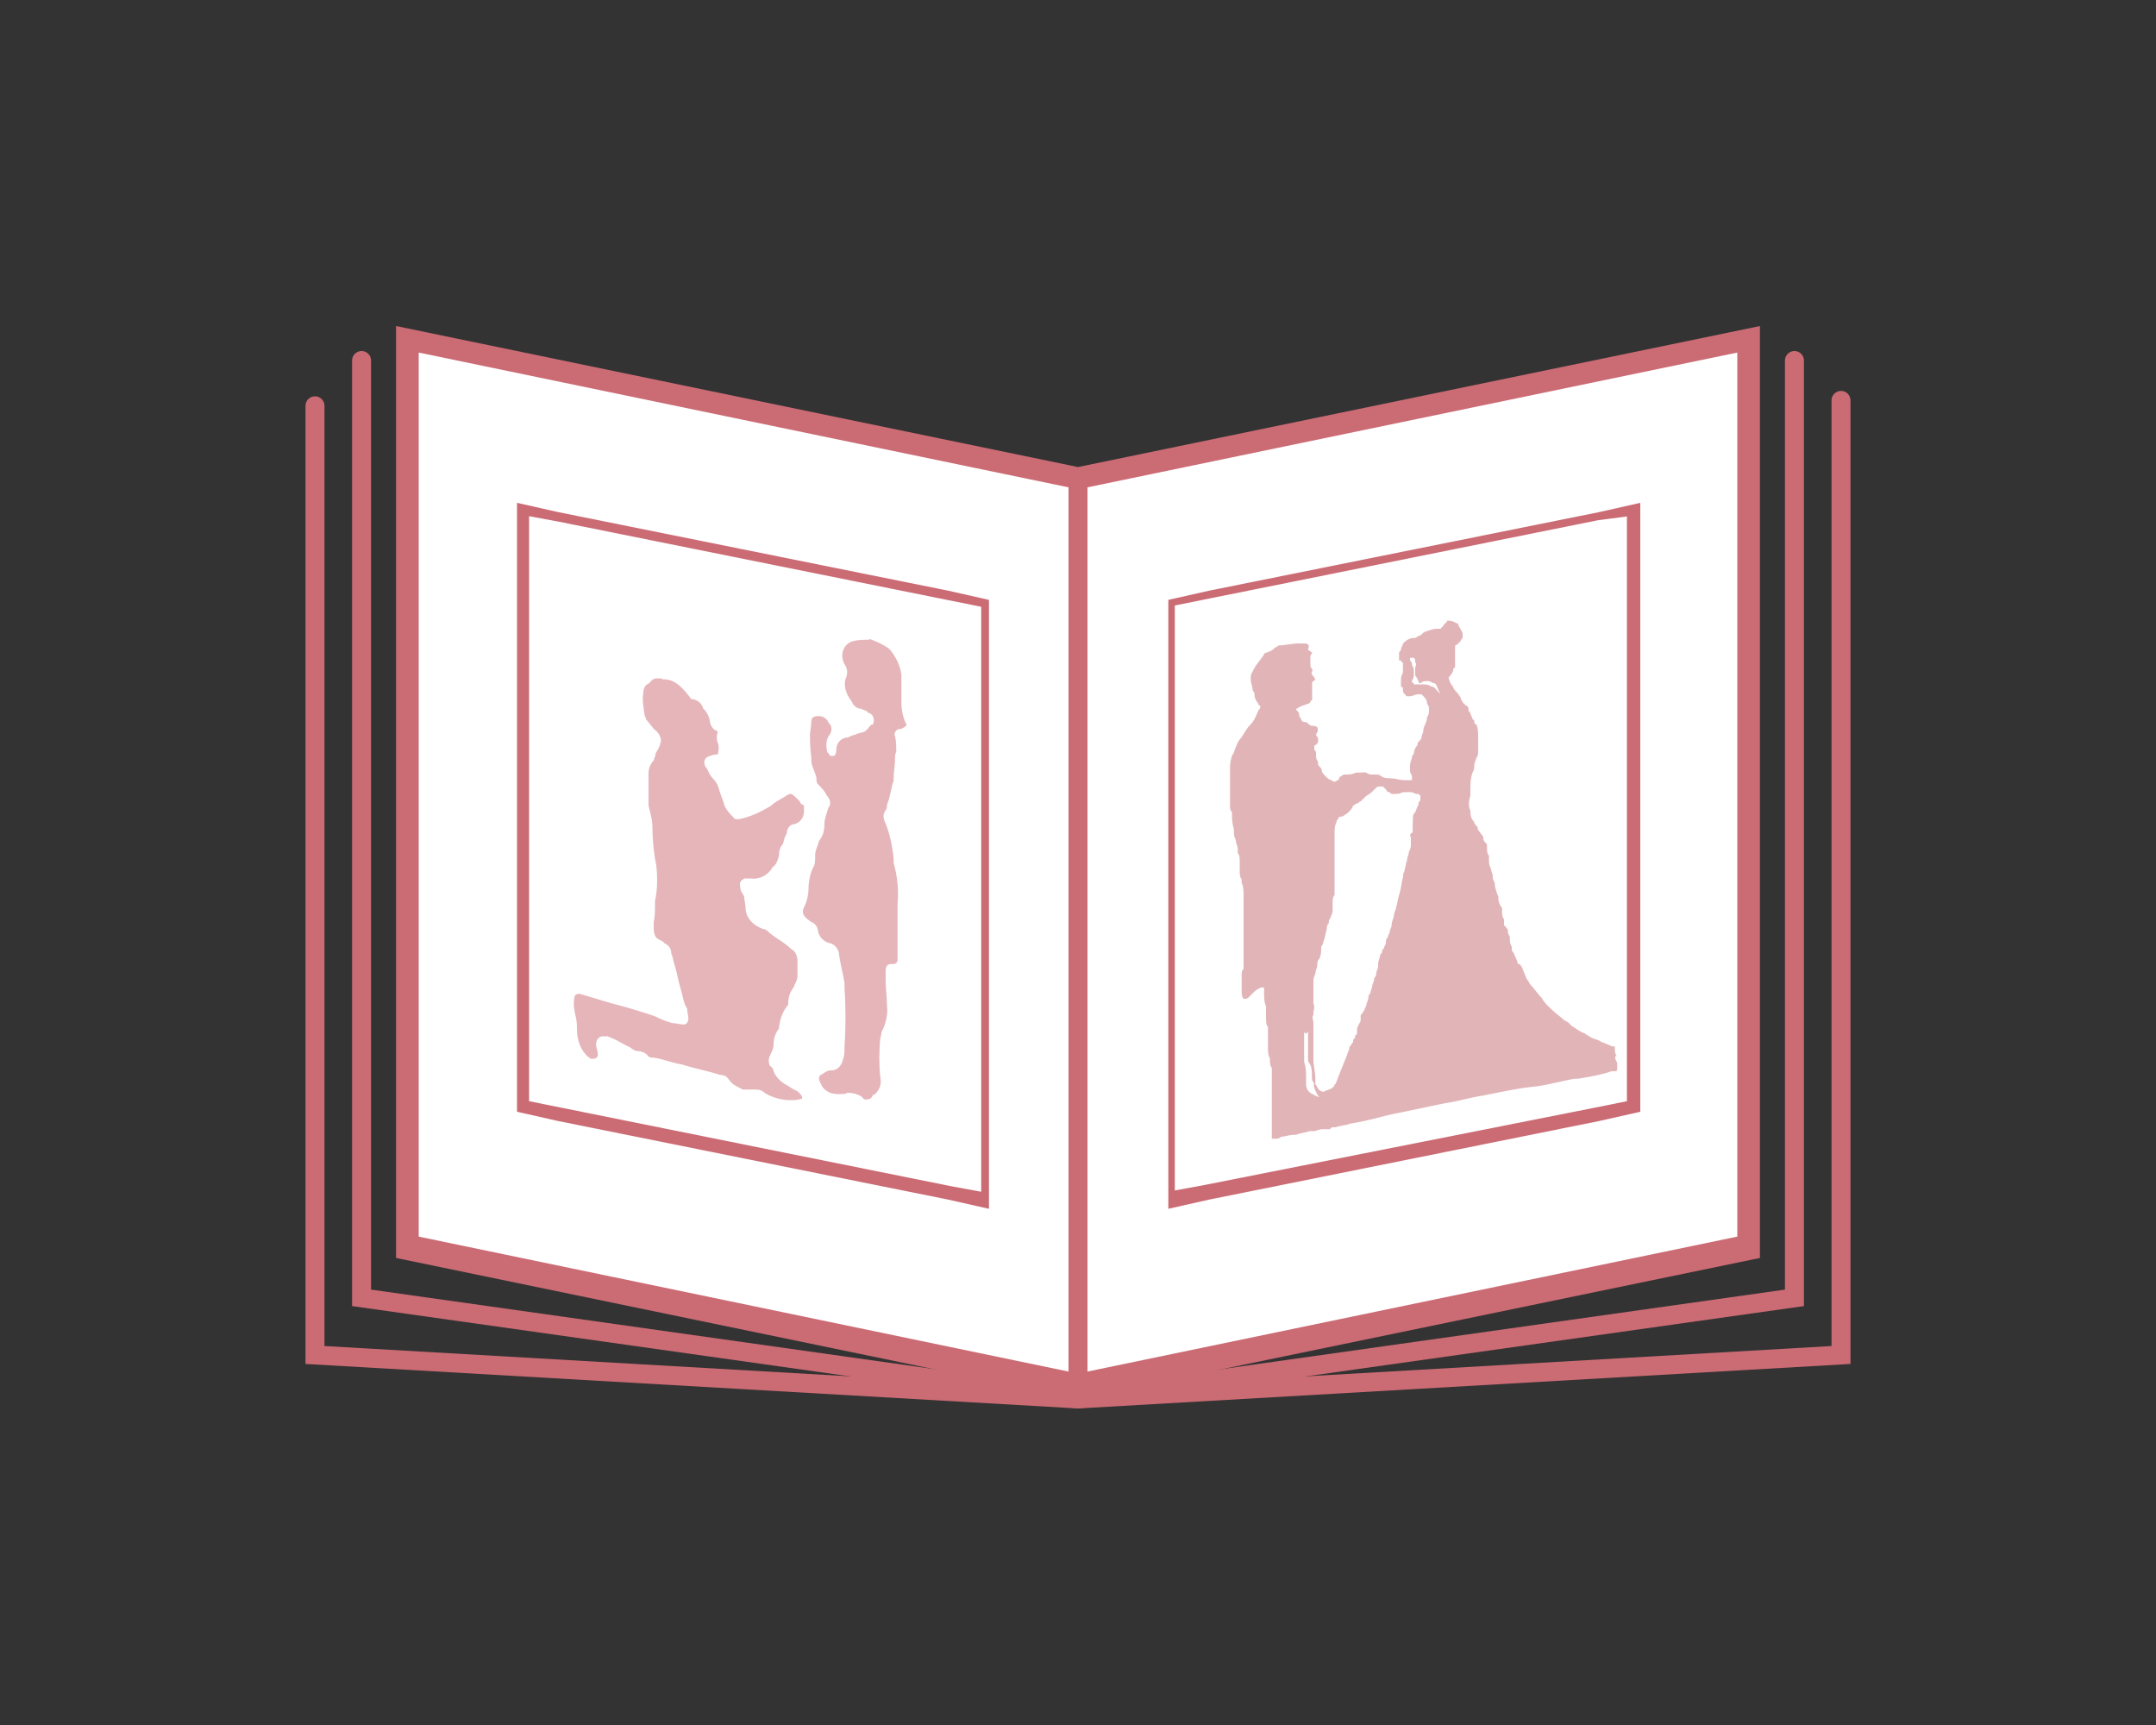
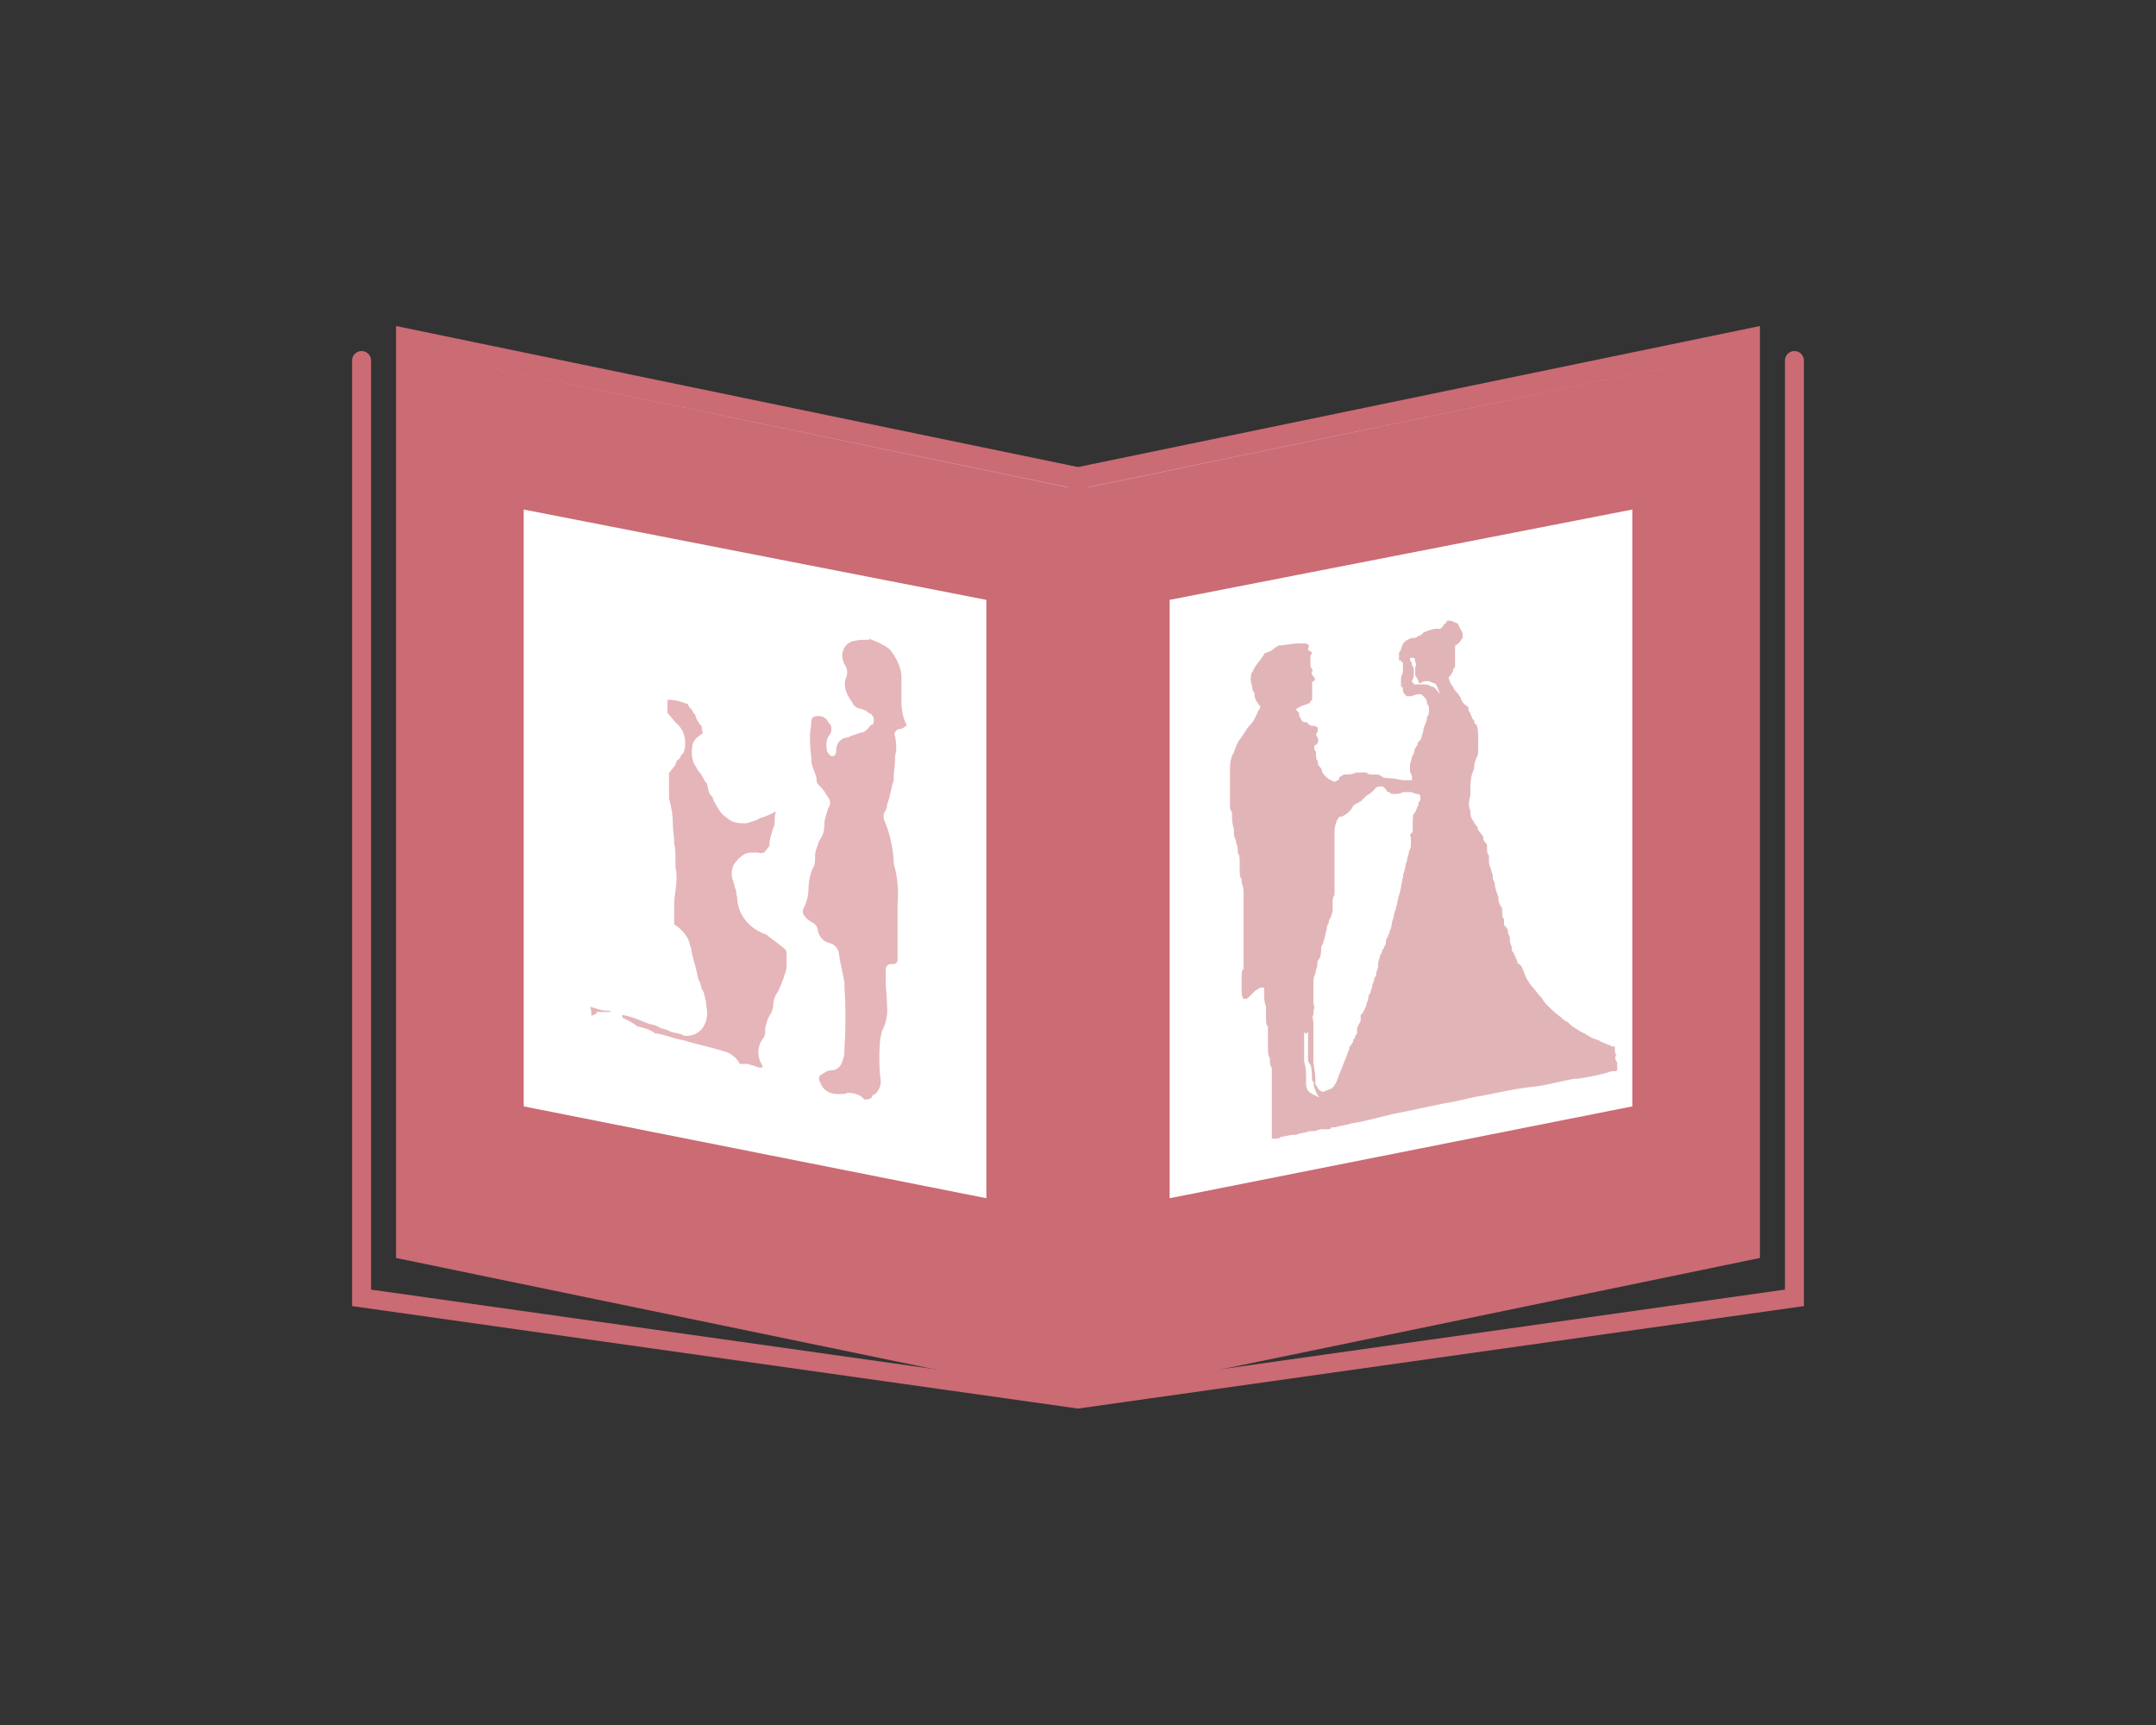
<svg xmlns="http://www.w3.org/2000/svg" id="_レイヤー_1" data-name="レイヤー 1" viewBox="0 0 100 80">
  <rect x="0" y="0" width="100" height="80" fill="#333333" stroke="none" />
  <defs>
    <style>
      .cls-1 {
        fill: none;
        stroke: #cb6b74;
        stroke-linecap: round;
        stroke-miterlimit: 10;
        stroke-width: .88px;
      }

      .cls-2 {
        opacity: .5;
      }

      .cls-3 {
        fill: #cb6b74;
      }

      .cls-3, .cls-4, .cls-5 {
        stroke-width: 0px;
      }

      .cls-4 {
        fill: #c46c72;
      }

      .cls-5 {
        fill: #fff;
      }
    </style>
  </defs>
  <polygon class="cls-5" points="18.86 57.85 18.86 15.74 50 22.21 81.14 15.74 81.14 57.85 50 64.26 18.86 57.85" />
-   <path class="cls-3" d="M80.58,16.35v41l-30.58,6.35-30.58-6.35V16.35l30.33,6.29.25.06.25-.06,30.33-6.29M81.63,15.12l-31.63,6.54-31.63-6.54v43.22l31.63,6.54,31.63-6.54V15.12h0Z" />
+   <path class="cls-3" d="M80.58,16.35l-30.58,6.35-30.58-6.35V16.35l30.33,6.29.25.06.25-.06,30.33-6.29M81.63,15.12l-31.63,6.54-31.63-6.54v43.22l31.63,6.54,31.63-6.54V15.12h0Z" />
  <line class="cls-1" x1="50" y1="63.89" x2="50" y2="22.64" />
  <polygon class="cls-5" points="24.29 51.31 24.29 23.63 45.75 27.82 45.75 55.57 24.29 51.31" />
-   <path class="cls-3" d="M24.54,23.94l1.36.25,18.07,3.64,1.54.31v27.13l-1.36-.25-18.07-3.64-1.54-.31v-27.13M23.98,23.32v28.24l1.91.43,18.07,3.64,1.91.43v-28.24l-1.91-.43-18.07-3.64-1.91-.43h0Z" />
  <polygon class="cls-5" points="54.25 27.82 75.71 23.63 75.71 51.31 54.25 55.57 54.25 27.82" />
-   <path class="cls-3" d="M75.46,23.94v27.13l-1.54.31-18.07,3.58-1.36.25v-27.13l1.54-.31,18.07-3.64,1.36-.18M76.08,23.32l-1.91.43-18.07,3.64-1.91.43v28.24l1.91-.43,18.07-3.64,1.91-.43v-28.24h0Z" />
  <g class="cls-2">
    <path class="cls-3" d="M34.59,49.34h-.25q-.06,0-.06-.06c-.18-.31-.49-.49-.8-.55-.55-.18-1.23-.31-1.79-.49-.43-.06-.8-.25-1.23-.31h-.06c-.25-.18-.49-.25-.74-.31h-.06c-.25-.18-.49-.31-.74-.43h0v-.12h0c.43.06.8.25,1.29.43h.06c.18.06.25.06.43.18.18.06.31.06.49.18.25.06.43.06.62.18h.06c.25,0,.49-.06.74-.31.18-.25.25-.49.25-.74,0-.18-.06-.43-.06-.55-.06-.18-.06-.43-.18-.55-.06-.18-.06-.31-.18-.49,0-.06-.06-.25-.06-.31-.06-.31-.18-.62-.25-.99v-.06q0-.06-.06-.18c-.06-.43-.43-.8-.74-.99h0v-1.11c.06-.49.18-1.05.06-1.54v-.31c0-.25,0-.55-.06-.8,0-.31-.06-.62-.06-.86,0-.43-.06-.8-.18-1.23v-1.17c.06-.06.18-.25.25-.31s.06-.25.18-.31l.06-.06c.06-.06.06-.18.18-.25.18-.49.06-1.05-.31-1.36-.18-.18-.25-.31-.43-.49h0v-.62h0c.31,0,.55.06.86.18h.06c.06.06.06.18.18.25.06.06.06.18.18.25.06.25.18.43.31.55,0,.06,0,.25.06.31-.25.18-.43.31-.49.55-.06.31-.06.74.18,1.05.06.18.25.31.31.49.06.06.06.18.18.25.06.25.06.49.25.62l.06.18c.18.31.31.62.62.8.18.18.43.25.74.25h.18l.18-.06c.18-.06.25-.06.43-.18.25-.06.49-.18.74-.31-.06.18-.06.31-.06.49,0,.06,0,.18-.06.25-.06.25-.18.49-.18.8v.06c-.06.06-.18.25-.25.31-.06,0-.18.06-.25,0h-.37c-.31,0-.55.25-.74.49-.18.25-.18.62-.06.86,0,.06.06.18.06.25s.06.06.06.18c0,.18.06.25.06.43.06.74.62,1.36,1.36,1.6h0c.18.18.43.31.55.43.06.06.25.18.31.25,0,0,.06.06.06.18v.62c0,.18-.06.25-.06.31s-.06.06-.06.18c-.06.18-.18.43-.25.62-.18.25-.25.49-.25.74,0,.06-.06.18-.06.25h0c-.18.25-.25.49-.31.74v.18c0,.18-.06.25-.18.43-.18.31-.18.74,0,1.05,0,0,.06.06.06.18h-.18q-.49-.18-.62-.18ZM27.43,47.12c0-.18,0-.25-.06-.43.25.06.49.18.74.18.06,0,.18,0,.25.06h-.68c0,.12-.12.12-.25.18h0Z" />
-     <path class="cls-3" d="M31.63,36.39h0c.06.25.18.49.25.74l.06.18c.18.49.49.8.8,1.11s.74.49,1.23.49c.18,0,.31,0,.43-.06h-.25c-.55.06-.99.43-1.29.8-.25.49-.31,1.05-.06,1.54,0,.06.06.18.18.31v.06c0,.06,0,.18.06.25.18.99.8,1.85,1.79,2.16.18.18.43.25.55.43h.06v.18q0,.06-.06.18s0,.06-.06.06c-.06.25-.18.49-.25.74-.18.25-.25.55-.31.86v.06c-.18.31-.31.62-.31.99v.06c0,.06-.06.18-.06.25-.06.06-.06.25-.18.43-.18-.06-.31-.18-.49-.18-.18-.06-.31-.06-.49-.18.25-.31.31-.74.25-1.11,0-.25-.06-.49-.18-.74-.06-.25-.18-.49-.25-.62,0-.06-.06-.25-.06-.31,0-.18-.06-.25-.06-.43-.06-.31-.18-.55-.25-.86v-.06q0-.06-.06-.18c-.06-.49-.43-.86-.74-1.23v-.68h0c.06-.55.18-1.11.06-1.66v-.31c0-.31-.06-.55-.06-.86,0-.25-.06-.55-.06-.8,0-.43-.06-.86-.18-1.29v-.31M31.87,41.63h0M30.7,31.46h-.18c-.06,0-.18,0-.25.06s-.06.06-.18.18c-.18.06-.25.25-.25.43-.06.31,0,.62.06,1.05,0,.06.06.06.06.18.18.18.31.43.49.55.18.18.25.43.18.55,0,.06-.06.18-.06.18-.06.18-.18.25-.18.43,0,.06-.06.06-.06.18-.18.18-.25.43-.25.62v1.48c.06.31.18.62.18.99,0,.55.06,1.23.18,1.79.06.55.06,1.11-.06,1.66v.18c0,.25,0,.55-.06.8v.31c0,.18.06.43.25.49.06.06.18.06.25.18.18.06.31.25.31.43q0,.06.06.18c.06.31.18.62.25.99.06.31.18.62.25.99.06.18.06.25.18.43,0,.18.06.31.06.49,0,.06-.06.25-.18.25h-.06c-.18,0-.31-.06-.49-.06-.25-.06-.55-.18-.8-.31-.49-.18-.99-.31-1.36-.43-.74-.18-1.48-.43-2.16-.62h-.06c-.06,0-.18.06-.18.18-.06.31,0,.62.06.86s.06.43.06.62c0,.49.18.99.55,1.29,0,0,.06,0,.06.06h.18c.06,0,.18-.06.18-.18h0c0-.06,0-.18-.06-.31-.06-.25,0-.49.25-.55h.25c.18.06.43.18.55.25.12.06.31.18.49.25.06.06.25.18.31.18.18,0,.43.06.55.25.06.06.18.06.25.06.43.06.86.25,1.29.31.55.18,1.23.31,1.79.49.18,0,.31.06.43.25.18.25.43.31.62.43h.62c.18,0,.31.06.43.18.31.18.74.31,1.11.31h.06c.18,0,.31,0,.49-.06.06,0,.06-.06,0-.18q-.06-.06-.18-.18c-.18-.06-.43-.25-.55-.31-.31-.18-.49-.43-.55-.62,0-.06-.06-.18-.18-.25-.06-.18-.06-.31,0-.43.06-.18.18-.31.18-.55s.06-.49.25-.74v-.06c.06-.43.18-.74.43-1.05v-.06c0-.25.06-.49.25-.74.06-.18.18-.31.18-.55v-.62c0-.25-.06-.49-.31-.62-.31-.31-.62-.43-.99-.74-.06-.06-.18-.18-.31-.18-.49-.18-.8-.55-.8-.99,0-.18-.06-.31-.06-.49-.06-.18-.18-.25-.18-.43-.06-.25,0-.31.18-.43h.31c.43.06.8-.18.99-.49,0-.06.06-.06.06-.06.18-.18.18-.31.25-.49,0-.25.06-.43.18-.55.06-.18.06-.31.18-.49,0-.25.18-.43.31-.43.31-.06.49-.31.49-.62v-.25c-.06-.06-.18-.06-.18-.18q-.06-.06-.18-.18c-.06-.06-.18-.18-.25-.18s-.06,0-.18.06c-.25.18-.49.25-.74.49-.43.25-.86.49-1.48.62h-.06c-.06,0-.18,0-.18-.06-.18-.18-.31-.31-.43-.55-.06-.25-.18-.49-.25-.74-.06-.25-.18-.43-.31-.55-.06-.06-.18-.25-.25-.43-.18-.18-.18-.43,0-.55.06,0,.06-.06.18-.06.06-.06.25-.06.31-.06.06-.18.06-.43,0-.55s-.06-.31,0-.49c0,0,0-.06-.06-.06-.18-.06-.31-.31-.31-.49-.06-.25-.18-.43-.31-.55-.06-.25-.31-.43-.55-.43-.62-.86-.99-.92-1.36-.92h0Z" />
  </g>
  <g class="cls-2">
    <path class="cls-3" d="M40.32,50.08c-.18,0-.25-.06-.43-.06.18-.18.25-.43.31-.62.06.18.12.43.12.68ZM40.38,47.86c0-.74,0-1.36-.06-2.1v-.31c0-.18-.06-.25-.06-.43-.06-.25-.06-.49-.18-.8,0-.55-.43-1.05-.99-1.23-.06,0-.06-.06-.06-.18-.06-.31-.31-.55-.55-.74.06-.25.18-.55.18-.8,0-.31.06-.55.18-.86.06-.25.18-.55.18-.8,0-.18.06-.25.06-.43.18-.31.25-.74.25-1.05v-.06c0-.06,0-.25.06-.31.25-.43.18-.99-.06-1.36l-.06-.06c-.06-.18-.18-.31-.31-.43v-.06c.25-.06.49-.18.62-.43.06-.18.18-.31.18-.49.18,0,.25-.06.43-.18h.06c.06,0,.06-.06.18-.06h0c.25-.06.49-.25.62-.49l.06-.06c.25-.25.31-.55.25-.86-.06-.43-.31-.74-.62-.86-.06-.06-.18-.06-.31-.06h-.06c-.06-.18-.18-.31-.25-.49,0,0,0-.06-.06-.06.18-.43.06-.86-.06-1.23v-.06c.18,0,.31-.06.49-.06h.31c.25.06.49.25.62.43l.06.06c.18.18.25.31.25.55v1.29c0,.25,0,.49.06.74-.25.25-.43.55-.31.99,0,.25.06.43,0,.62v.31c0,.18-.06.31-.06.49,0,0-.06.25-.06.31-.06.25-.18.49-.25.74,0,.18-.06.25-.06.43v.06c-.25.31-.31.8-.18,1.23s.25.86.31,1.36l.06.31v.25c.06.43.18.8.18,1.23v2.59c-.43.18-.74.49-.74.99v.55c0,.12,0,.31.06.43,0,.18.06.43.06.55,0,.25,0,.55-.18.8-.12-.06-.25,0-.25.12Z" />
    <path class="cls-3" d="M40.81,31.4h0q.06.06.06.18v.25h-.06v-.43M39.52,33.74h0M40.5,35.04h0M40.57,35.47v.37c-.06.25-.18.49-.25.74v.06c-.06-.25-.18-.43-.31-.62.06-.06.18-.18.18-.25.06-.06.06-.18.18-.25h.06l.12-.06c-.06,0,0,0,0,0M40.07,38.74h0c.18.43.25.8.25,1.23v.25c0,.18,0,.31.06.43.06.31.06.62.06.99v1.79c-.25-.31-.49-.62-.86-.8-.06-.18-.25-.31-.31-.49,0-.18.06-.31.06-.49,0-.25.06-.43.06-.62.18-.31.25-.74.25-1.11v-.25c.31-.31.37-.62.43-.92M40.32,29.67c-.25,0-.49,0-.74.06s-.43.25-.49.49c-.06.18,0,.43.06.55.18.25.18.49.06.74-.06.25,0,.49.06.62.06.18.18.31.25.43.06.18.25.31.43.31.06.06.25.06.31.18.25.06.31.31.25.49q0,.06-.06.06t-.18.18c-.06.06-.18.18-.25.18s-.18.06-.25.06c-.06.06-.25.06-.43.18-.31,0-.55.25-.55.55h0c0,.06,0,.18-.06.25,0,.06-.06.06-.18.06h0c-.06,0-.06-.06-.18-.18-.06-.25-.06-.55.06-.74.18-.18.18-.49,0-.62-.06-.18-.25-.31-.43-.31h-.06c-.18,0-.31.06-.31.25h0c0,.25-.06.43-.06.62,0,.31,0,.62.06,1.05,0,.18,0,.25.06.43s.18.43.18.55c0,.06,0,.18.06.25.18.18.31.31.43.55.18.18.18.43.06.55-.06.25-.18.49-.18.74,0,.31-.06.55-.25.8-.06.25-.18.43-.18.62s0,.43-.06.55c-.18.31-.25.74-.25,1.05,0,.25-.06.55-.18.8-.18.31-.06.49.31.74.18.06.31.25.31.43.06.25.25.49.55.55.25.06.43.31.43.55.06.43.18.86.25,1.29v.25c.06.86.06,1.85,0,2.71,0,.18,0,.43-.06.55-.06.31-.25.55-.55.55-.18,0-.25.06-.43.18-.18.06-.18.25-.06.43.06.18.18.31.43.43.18.06.31.06.43.06h.06c.06,0,.25,0,.31-.06h0c.25,0,.55.06.74.25,0,.06.06.06.18.06q.06,0,.18-.06c.06-.06.06-.18.18-.18.25-.25.31-.49.25-.8-.06-.55-.06-1.23,0-1.79,0-.06.06-.18.06-.31.18-.31.31-.8.25-1.23,0-.43-.06-.74-.06-1.11v-.49c0-.18.06-.31.25-.31h.12c.06,0,.18-.06.18-.18h0v-2.59c.06-.62,0-1.29-.18-1.91v-.18c-.06-.62-.18-1.23-.43-1.79-.06-.18-.06-.31.06-.49.06-.06.06-.18.06-.25.18-.43.18-.8.31-1.11v-.18c0-.25.06-.49.06-.74,0-.18,0-.31.06-.43,0-.25,0-.49-.06-.74-.06-.06,0-.25.18-.31h.06c.06,0,.18-.06.31-.18-.18-.31-.25-.74-.25-1.05v-1.29c-.06-.43-.25-.8-.49-1.11-.06-.12-.49-.37-.99-.55.31,0,.18,0,0,0h0Z" />
  </g>
  <polyline class="cls-1" points="83.23 16.72 83.23 60.19 50 64.88 16.77 60.19 16.77 16.72" />
-   <polyline class="cls-1" points="85.39 18.57 85.39 62.84 50 64.88 14.61 62.84 14.61 18.82" />
  <g class="cls-2">
    <path class="cls-4" d="M59.19,51.93v-4.07c0-.09,0-.17-.09-.35v-.17c0-.17,0-.35-.09-.52v-.61c0-.17-.09-.35-.09-.52v-.26c0-.09-.09-.17-.17-.26-.09-.09-.17-.09-.26-.09s-.17,0-.26.09-.17.09-.26.17l-.09.09v-.78c0-.09.09-.17.09-.26v-3.12c0-.26,0-.43-.09-.69v-.17s-.09-.35-.09-.43v-.26c0-.17,0-.35-.09-.52,0-.17,0-.35-.09-.52v-.61c0-.17-.09-.35-.09-.52v-2.25c0-.17,0-.35.09-.52v-.26c.09-.17.17-.43.35-.61s.26-.35.43-.52c.17-.17.26-.43.43-.69,0-.09.09-.09.09-.17s.09-.17,0-.26c0-.09-.09-.17-.09-.26s-.09-.09-.09-.17c0,0,0-.09-.09-.09v-.09c0-.09-.09-.17-.09-.17l-.09-.43h0c0-.09,0-.17.09-.26.17-.26.26-.52.52-.69l.09-.09c.09,0,.09-.09.17-.09h.09l.69-.09h.43s.09,0,.17.09c0,.09-.09.26,0,.35v.35c0,.17.09.35.17.43,0,.09-.09.17-.09.26v.61c-.17.09-.26.09-.35.17h-.09c-.09,0-.26.09-.35.17l-.09.09v.35l.17.09c0,.09.09.17.17.26,0,.09,0,.17.09.26,0,.09.09.17.17.17h.09c.09.09.17.17.26.17s.17,0,.26.09v.17c-.09.17-.17.26-.17.43v.26c0,.09,0,.17.09.26v.09c0,.17,0,.26.09.35v.09q0,.09.09.17t.09.17c0,.09.09.17.17.26.09.09.17.17.26.17.09.09.17.09.26.09.17,0,.35-.09.43-.17h.09c.09,0,.17-.09.17-.17h0c.17,0,.35-.09.52-.09h.17c.09.09.17.09.35.09s.26,0,.35.09c.17.09.26.09.43.09.26,0,.43.09.69.09h.52c.09,0,.09-.09.17-.09q.09-.09.09-.17v-.17c0-.09,0-.26-.09-.35v-.17c0-.09,0-.17.09-.26q0-.09.09-.17s0-.09.09-.09c0-.09.09-.09.09-.17l.09-.09c.09-.09.17-.17.17-.35,0-.09.17-.35.17-.35v-.09c0-.09,0-.17.09-.26s.09-.26.09-.35.09-.17.09-.26v-.09c0-.17,0-.35-.09-.52,0-.09-.09-.17-.09-.17,0-.09-.09-.09-.09-.17-.09-.09-.09-.17-.17-.17s-.17-.09-.26-.09h-.09c-.09,0-.17,0-.26.09h-.09c0-.09-.09-.26-.17-.35v-.35c0-.09.09-.17,0-.26,0-.09,0-.17-.09-.26h0c0-.09-.09-.17-.17-.17v-.26c0-.09.09-.09.09-.17.09,0,.09-.09.17-.09h.09c.09,0,.26-.09.35-.17q.09-.09.17-.17l.09-.09.09-.09c.09-.09.26-.09.35-.09s.17,0,.26-.09c.09,0,.17-.09.26-.17h.26s.09,0,.09.09v.09s.09.09.09.17v.09h0l-.09.09v.09q-.09.09-.17.17v1.04c-.09,0-.09.09-.09.17s-.09.17-.17.17l-.17.09.09.17c.09.17.09.35.26.52,0,.09.09.17.17.26l.09.09c0,.09.09.09.09.17h0c0,.09.09.17.09.17,0,0,0,.09.09.09,0,0,0,.09.09.09l.09.09v.09c0,.09.09.17.09.17,0,.09.09.17.09.26l.09.09c0,.09,0,.17.09.17.09.17.09.43.09.61v.61c0,.09,0,.26-.09.35,0,.09-.09.17-.09.35,0,.09,0,.17-.09.35-.09.26-.09.52-.09.78v.26c-.09.26-.09.52,0,.69,0,.17,0,.35.17.52,0,.09.09.17.17.26v.09l.26.35v.09c0,.09.09.17.17.26v.17c0,.09,0,.26.09.35v.17c0,.17,0,.26.09.43,0,.09.09.26.09.35v.09c0,.09.09.17.09.26,0,.17.09.43.17.61v.09c0,.17.09.35.17.43v.09c0,.17,0,.35.09.43v.17c0,.09,0,.17.09.17,0,.09.09.09.09.17v.09c0,.09.09.17.09.26,0,.17,0,.26.09.43v.09c0,.17.09.26.17.35,0,.09.09.17.09.26,0,0,0,.09.09.09l.09.09c.09.17.17.43.26.61.09.09.09.17.17.26.09.09.43.52.43.52l.09.09c.09.17.17.26.35.43l.09.09c.17.17.43.35.61.52l.17.09q.09.09.17.17c.17.09.35.26.61.35.09.09.17.09.26.17.17.09.26.09.43.17.09.09.26.09.35.17.09,0,.17.09.26.09h.09v.09c0,.09,0,.26.09.35l-1.56.35h-.17c-.61.17-1.13.26-1.73.35-.87.17-1.65.26-2.51.43l-2.25.43c-.69.17-1.3.26-1.99.43l-.35.09c-.52.09-1.04.26-1.56.35-.26.09-.52.09-.69.17-.09,0-.26.09-.35.09h-.35l-.43.09h-.35c-.17,0-.35.09-.52.09,0,0-.52.09-.61.17h-.35ZM60.49,47.86v1.39c.09.26.09.52.09.69v.35c0,.17.09.35.26.43s.26.17.43.17c.09,0,.26,0,.35-.09.09-.09.17-.17.17-.26s0-.09.09-.17c0-.09.09-.09.09-.17.09-.17.09-.26.17-.43l.35-.87c0-.09.09-.17.09-.26s0-.09.09-.17c0-.09.09-.09.09-.17s0-.09.09-.17v-.09l.09-.09v-.17c0-.17.09-.26.17-.43v-.17c0-.09,0-.17.09-.17q0-.09.09-.17c0-.09.09-.17.09-.26s.09-.17.09-.26v-.09c0-.09.09-.17.09-.17,0-.09.09-.26.09-.35s.09-.17.09-.35q.09-.09.09-.17c0-.17.09-.26.09-.35v-.17c0-.09.09-.26.09-.35s.09-.09.09-.17,0-.09.09-.17c0-.09.09-.17.09-.26s0-.17.09-.26c0-.09.09-.17.09-.26s.09-.17.09-.35c0-.09.09-.17.09-.26s0-.17.09-.17c.09-.17.09-.26.09-.43,0-.09,0-.17.09-.26,0-.09.09-.26.09-.43,0-.09.09-.26.09-.35v-.43c.09-.17.09-.43.17-.61,0-.17.09-.26.09-.43.09-.09.09-.26.09-.35v-.17c.09-.09.09-.17.09-.35v-.43q0-.09.09-.17c0-.09.09-.09.09-.17s0-.09.09-.17v-.17q0-.09.09-.17c0-.09.09-.09.09-.17v-.17c0-.09-.09-.09-.09-.17q-.09-.09-.17-.09h-1.3c0-.09-.09-.17-.17-.17h0c0-.09-.09-.09-.17-.09h-.35c-.09,0-.17.09-.26.17-.09.09-.17.17-.35.26s-.35.17-.43.35c0,0-.09,0-.09.09h-.09l-.09.09c-.09.17-.26.26-.43.35-.09.09-.17.09-.26.17-.09.09-.09.17-.09.35v3.29c-.09.17-.09.35-.09.43v.35c0,.09,0,.17-.09.26,0,.09-.09.17-.09.35v.26c0,.17-.09.35-.09.52v.09c-.09.09-.09.17-.09.35,0,.09,0,.26-.09.35,0,.09-.09.26-.09.35s0,.26-.09.35c0,.09-.09.26-.09.35v1.65c0,.09,0,.26.09.35l-.35.35Z" />
    <path class="cls-4" d="M67.07,29.67c-.09.17-.09.26-.09.43v.69c0,.09-.09.09-.09.17l-.09.09-.26.26.09.35c0,.17.09.35.17.52h0l-.09-.09c-.09-.09-.17-.26-.35-.26-.09-.09-.26-.09-.43-.09h-.35s0-.09-.09-.09v-.09c.09-.09.09-.26.09-.35,0-.17,0-.26-.09-.35v-.09c0-.09-.09-.09-.09-.17h0v-.09h.17c.17,0,.35-.09.43-.26.09,0,.09-.09.17-.09l.09-.09h.09c.09,0,.17-.09.26-.09.17-.26.26-.35.43-.35ZM59.97,30.37h.17v.52c0,.17.09.35.17.52v.52c-.09,0-.09.09-.17.09h0c-.17.09-.35.17-.43.26l-.17.17v.69l.26.09c0,.09.09.09.09.17s.09.26.09.35c.09.09.17.17.26.26h0c.09.09.26.17.35.26-.09.17-.09.26-.09.43v.26c0,.09,0,.17.09.26h0c0,.17,0,.26.09.43v.09c0,.09,0,.17.09.17,0,.09.09.17.09.17.09.17.09.26.26.35.09.09.17.17.35.17.09.09.26.09.43.09h0c.17,0,.35-.09.52-.17h.09c.09-.09.17-.09.26-.17.09,0,.17,0,.26-.09q-.09.09-.17.17c-.17.09-.35.26-.52.35h0l-.17.09-.09.17c-.09.09-.17.17-.26.26-.17.09-.26.17-.35.35-.09.17-.17.26-.17.43v3.2c-.09.17-.09.35-.09.52v.52c0,.09-.09.26-.09.35v.26c0,.17-.09.35-.09.52v.09c-.09.17-.09.26-.09.43,0,.09,0,.17-.09.26-.09.17-.09.26-.09.43,0,.09,0,.26-.09.35v.09c0,.09-.09.26-.09.35v1.21c0,.09-.09.17,0,.35v.09c0,.17,0,.26.09.43v1.56c0,.09,0,.17.09.26.09.17.09.43.09.61h0c0,.09,0,.17.09.26h0v.17c.09.26.17.43.35.61s.43.17.61.17h0c.17,0,.35-.09.52-.17.17-.09.26-.26.26-.43v-.09c0-.09.09-.17.09-.26,0-.17.09-.26.17-.43v-.09l.17-.52.09-.26v-.09c0-.09.09-.17.09-.26v-.09c0-.09.09-.17.09-.26s0-.17.09-.17h0c.09-.09.09-.17.09-.26h0c0-.09.09-.26.09-.35l.09-.09v-.09q0-.09.09-.17c0-.09.09-.17.09-.17,0-.09.09-.17.09-.17.09-.09.09-.17.09-.35.09-.09.09-.17.09-.26s.09-.17.09-.26.09-.17.09-.26c.09-.09.09-.17.09-.26s.09-.17.09-.35v-.26c0-.09,0-.17.09-.26s.09-.17.09-.26h0c.09-.09.09-.26.09-.35v-.17c.09-.09.09-.26.09-.35s0-.17.09-.17c.09-.09.09-.17.09-.35v-.09c.09-.17.09-.35.09-.43s0-.17.09-.26c0-.17.09-.26.09-.43,0-.09,0-.26.09-.35v-.43h0c.09-.17.09-.35.17-.61,0-.17.09-.26.09-.43.09-.17.09-.26.09-.43v-.17c.09-.09.09-.26.09-.35v-.52h0c0-.09.09-.17.09-.26v-.09c.09-.09.09-.17.09-.26h0v-.09c.09-.09.09-.17.09-.35,0-.09,0-.26-.09-.35-.09-.09-.17-.26-.26-.35.09,0,.09-.09.09-.09.09-.09.09-.17.17-.26,0-.09.09-.17,0-.35,0-.17,0-.26-.09-.43v-.09c0-.09,0-.17.09-.26v-.09q0-.09.09-.17s0-.09.09-.09v-.09c.17-.09.26-.26.35-.43,0-.09.09-.17.09-.26v-.09l.09-.09v-.09q0-.09.09-.17c.09-.09.09-.26.09-.35s.09-.26.09-.35v-.09c.09-.17,0-.43-.09-.61v.17c0,.09.09.09.09.17h0c0,.09.09.17.17.26h0c0,.09.09.09.09.17,0,0,0,.09.09.09h0c0,.09.09.17.09.26s.09.17.09.26h0c0,.09,0,.17.09.26.09.17.09.35.09.43v.87c-.09.17-.09.26-.09.43,0,.09,0,.17-.09.26-.09.26-.09.61-.09.87h0v.09c-.09.26-.09.52,0,.87,0,.26.09.43.17.69,0,.09.09.26.17.35v.09c0,.09.09.09.09.17s.09.09.09.17h0c0,.09.09.17.09.26v.09c0,.17.09.26.17.43v.09c0,.17.09.35.09.52,0,.09.09.26.09.35v.09c0,.09.09.26.09.35,0,.17.09.35.17.52h0c0,.17.09.35.17.52h0c0,.17.09.35.17.52h0v.09c0,.09.09.17.09.26v.17c0,.09.09.17.09.35s.09.35.17.43c0,.17.09.26.17.43,0,.09.09.17.17.26v.09l.09.17c.09.17.17.43.26.61.09.09.17.26.26.35.09.09.17.17.17.26q.09.09.17.17l.09.09.09.09c.09.17.17.35.35.43l.09.09c.17.17.43.43.69.61l.09.09.09.09c.09.09.17.09.17.17.17.17.43.26.61.35.09.09.17.09.35.17.09.09.26.09.35.17.09.09.26.09.35.17,0,0,.09,0,.09.09l-.78.17-.43.09h-.17c-.52.17-1.13.26-1.73.35-.95.17-1.73.35-2.51.43-.26.09-.61.09-.87.17-.26.09-.61.09-.87.17l-.52.09c-.69.17-1.3.26-1.99.43l-.35.09c-.52.09-1.04.26-1.56.35-.26.09-.52.09-.78.17-.09,0-.17.09-.35.09h-.35c-.09,0-.17.09-.26.09h-.26c-.17,0-.35.09-.52.17h-.35v-2.6c0-.09,0-.17-.09-.35v-1.21c0-.17,0-.26-.09-.43v-.09h0c0-.17,0-.26-.09-.43v-.35h0c0-.09,0-.17-.09-.26,0-.17-.09-.26,0-.43h0v-.26c0-.17-.09-.35-.26-.43-.09-.09-.26-.17-.43-.17-.09,0-.17,0-.26.09h0c.09-.09.09-.26.09-.35v-3.2c0-.26,0-.52-.09-.69h0v-.78h0c0-.17,0-.35-.09-.52,0-.17,0-.35-.09-.52v-.52c0-.17,0-.26-.09-.43v-2.17c0-.17,0-.26.09-.43v-.17h0c.09-.17.17-.35.26-.52.09-.17.26-.35.43-.52.17-.26.35-.52.43-.78h0s0-.09.09-.09c.09-.17.09-.26.09-.43s-.09-.26-.17-.43v-.09s0-.09-.09-.09h0c0-.09-.09-.17-.09-.17v-.43c.09-.17.26-.43.43-.61l.09-.09c.09,0,.09-.09.17-.09h.26l.26-.52ZM66.9,32.18h0ZM67.16,28.81q-.09,0-.09.09c-.09,0-.09.09-.17.17l-.09.09h-.17c-.17,0-.43.09-.61.17h0c-.09.09-.17.17-.26.17-.09.09-.17.09-.17.09h-.09c-.09,0-.26.09-.35.17l-.09.09c0,.09-.09.17-.09.26s-.09.09-.09.17v.35h.09s0,.09.09.09v.43c0,.09-.09.17-.09.35v.35s.09,0,.09.09v.09c0,.09.09.17.17.26h.17c.09,0,.26-.09.35-.09h.17l.09.09c.09.09.17.17.17.35.09.09.09.17.09.26s0,.26-.09.35c0,.26-.17.43-.17.61h0c0,.09-.09.26-.09.35s-.09.09-.09.17c-.09,0-.09.09-.09.17-.09.09-.17.26-.17.35s-.09.17-.09.17c0,.17-.09.26-.09.43v.26c0,.09.09.17.09.26v.17h-.52c-.17,0-.43-.09-.61-.09-.09,0-.26,0-.35-.09-.17-.09-.26-.09-.43-.09-.09,0-.17,0-.26-.09h-.43c-.17.09-.35.09-.52.09q-.09,0-.17.09c-.09,0-.09.09-.09.09,0,0,0,.09-.09.09-.09.09-.26.09-.35.17h-.09c-.09-.09-.17-.09-.26-.17,0,0,0-.09-.09-.09q0-.09-.09-.17v-.26c0-.09-.09-.17-.09-.26s0-.17-.09-.26v-.52q0-.09.09-.09s.09-.09.09-.17,0-.17-.09-.26c0,0,0-.09-.09-.09v-.17h-.35c-.09,0-.17-.09-.26-.17l-.09-.09v-.26s0-.09-.09-.09l-.09-.09v-.09l-.09-.09h0c.09-.09.17-.09.26-.17.17-.09.26-.09.43-.17,0,0,.09,0,.09-.09l.09-.09v-.78s0-.09.09-.09q.09-.09,0-.17h0c-.09-.09-.17-.26-.17-.35v-.61c0-.09.09-.17.09-.17h0c-.09-.09-.26-.17-.43-.26h0c-.09,0-.26,0-.35-.09h-.17c-.26,0-.43.09-.69.09q-.09,0-.17.09c-.09.09-.17.09-.35.17,0,0-.09,0-.09.09-.17.26-.43.52-.52.78-.09.09-.09.26-.09.35,0,.17.09.35.09.52.09.09.09.17.09.26s.09.26.17.35c0,0,0,.09.09.09v.09c0,.09-.09.09-.09.17-.09.17-.17.43-.35.61s-.26.35-.43.61c-.17.17-.26.43-.35.69,0,.09-.09.09-.09.17-.09.26-.09.43-.09.69v1.65c0,.09,0,.17.09.26,0,.26,0,.52.09.78v.09c0,.17,0,.26.09.43,0,.17.09.26.09.43v.17c.09.09.09.26.09.43v.35c0,.17,0,.35.09.43v.17c.09.17.09.43.09.61v3.38c-.09.09-.09.17-.09.35v.61c0,.17,0,.35.09.43h.09q.09,0,.17-.09c.09-.09.17-.17.26-.26s.17-.09.26-.17h.17v.26c0,.17,0,.43.09.61v.52c0,.17,0,.35.09.43v.95c0,.17,0,.35.09.52,0,.17,0,.35.09.43v3.29h.17c.09,0,.17,0,.26-.09.17,0,.35-.09.61-.09h.09c.17-.09.43-.09.61-.17h.17c.17,0,.26-.09.43-.09h.35l.09-.09h.17c.26-.09.52-.09.69-.17.61-.09,1.21-.26,1.91-.43.87-.17,1.65-.35,2.51-.52.61-.09,1.13-.26,1.73-.35.87-.17,1.65-.35,2.51-.43.61-.09,1.21-.26,1.73-.35h.17c.52-.09,1.04-.17,1.56-.35h.17s.09,0,.09-.09v-.26c0-.09-.09-.17-.09-.26v-.09c0-.09,0-.17-.09-.17q-.09-.09-.17-.09h0c-.17-.09-.43-.17-.61-.26-.26-.09-.43-.17-.69-.35-.17-.09-.35-.17-.52-.35-.09-.09-.17-.17-.26-.17-.26-.17-.43-.35-.69-.61-.17-.09-.26-.26-.35-.43-.09-.09-.09-.17-.17-.26-.09-.17-.26-.26-.35-.43-.09-.09-.09-.17-.17-.17-.09-.26-.26-.52-.35-.69-.09-.09-.09-.26-.17-.35-.09-.09-.09-.17-.09-.35q0-.09-.09-.17c-.09-.09-.09-.17-.09-.26s0-.09-.09-.17c0-.09-.09-.17-.09-.17,0-.09-.09-.26-.09-.35v-.09c0-.09,0-.17-.09-.26s-.09-.17-.09-.26,0-.17-.09-.26-.09-.17-.09-.26,0-.17-.09-.26c-.09-.17-.09-.26-.09-.43q0-.09-.09-.17c0-.09-.09-.09-.09-.17,0-.17-.09-.35-.09-.52,0-.09-.09-.26-.09-.35s0-.26-.09-.35c0-.09-.09-.09-.09-.17v-.26c-.09-.09-.09-.17-.09-.26,0,0,0-.09-.09-.09-.09-.09-.17-.26-.26-.35-.09-.09-.17-.17-.17-.35h0c-.09-.09-.17-.26-.09-.43v-.09c-.09-.17-.09-.35,0-.52v-.26c0-.26,0-.52.09-.69,0-.09.09-.26.09-.35s0-.17.09-.26c.09-.17.09-.26.09-.43v-.61c0-.26,0-.52-.09-.78v-.09c0-.09-.09-.17-.09-.26,0,0,0-.09-.09-.09q0-.09-.09-.17c0-.09-.09-.09-.09-.17s-.09-.09-.09-.17c0,0,0-.09-.09-.09-.09-.09-.09-.17-.17-.35h0c0-.09-.09-.09-.09-.17-.09-.09-.09-.17-.17-.35v-.09c-.09-.09-.17-.26-.17-.43.09-.09.17-.17.26-.35v-.09l.09-.09v-.95s0-.09.09-.09q.09-.09.17-.17c0-.09.09-.09.09-.17v-.17c0-.09-.09-.17-.17-.35q-.09-.09-.17-.17c-.17-.09-.26-.09-.43-.09.09,0,0,0,0,0ZM61.44,50.63c-.09,0-.17,0-.26-.09s-.09-.17-.17-.26v-.26c0-.26-.09-.61-.09-.87v-1.73c0-.09-.09-.26,0-.35v-.09c0-.17.09-.26,0-.43v-1.04c0-.09,0-.17.09-.35,0-.17.09-.26.09-.43,0-.09,0-.17.09-.26.09-.17.09-.35.09-.52q0-.09.09-.17v-.09c.09-.17.09-.35.17-.61,0-.09,0-.17.09-.26,0-.09,0-.17.09-.26,0-.09.09-.17.09-.35v-.35c0-.09,0-.26.09-.35v-2.86c0-.17,0-.35.09-.52q0-.09.09-.17c0-.09.09-.09.17-.09.17-.09.43-.26.52-.52.09,0,.09-.09.17-.09s.09-.09.17-.09c.09-.09.17-.17.26-.26.17-.09.26-.17.43-.35q.09-.09.17-.09h.17q.09.09.17.17c0,.09.09.09.09.09.09,0,.09.09.17.09h.09c.17,0,.26,0,.43-.09h.35c.09,0,.17.09.26.09h.09l.09.09v.17c0,.09-.09.09-.09.17v.09c-.09.09-.09.26-.17.35-.09.09-.09.17-.09.35v.43c0,.09,0,.17-.09.17,0,.09-.09.09,0,.17v.43c0,.17-.09.26-.09.43s-.09.35-.17.61c0,.09,0,.17-.09.26v.09c-.09.26-.09.52-.17.78-.09.26-.09.43-.17.69,0,.09-.09.17-.09.35v.09c-.09.09-.09.26-.09.43v.17c-.09.09-.09.17-.09.35v.09c-.09.09-.09.17-.09.26v.09c-.09.17-.09.26-.17.43v.09c-.09.17-.09.35-.17.52,0,.09-.09.09-.09.17-.09.26-.17.43-.26.69v.09c0,.09-.09.09-.09.17s0,.09-.09.17c-.09.09-.09.17-.09.35-.09.17-.09.26-.09.43-.09.17-.17.35-.17.52v.09c-.09.09-.09.26-.17.35q0,.09-.09.17c0,.09-.09.17-.09.26s-.09.17-.09.26c-.09.26-.17.52-.26.78-.09.17-.09.35-.17.43,0,.09-.09.26-.17.35q0,.09-.09.09-.52.26-.61.26h0Z" />
  </g>
</svg>